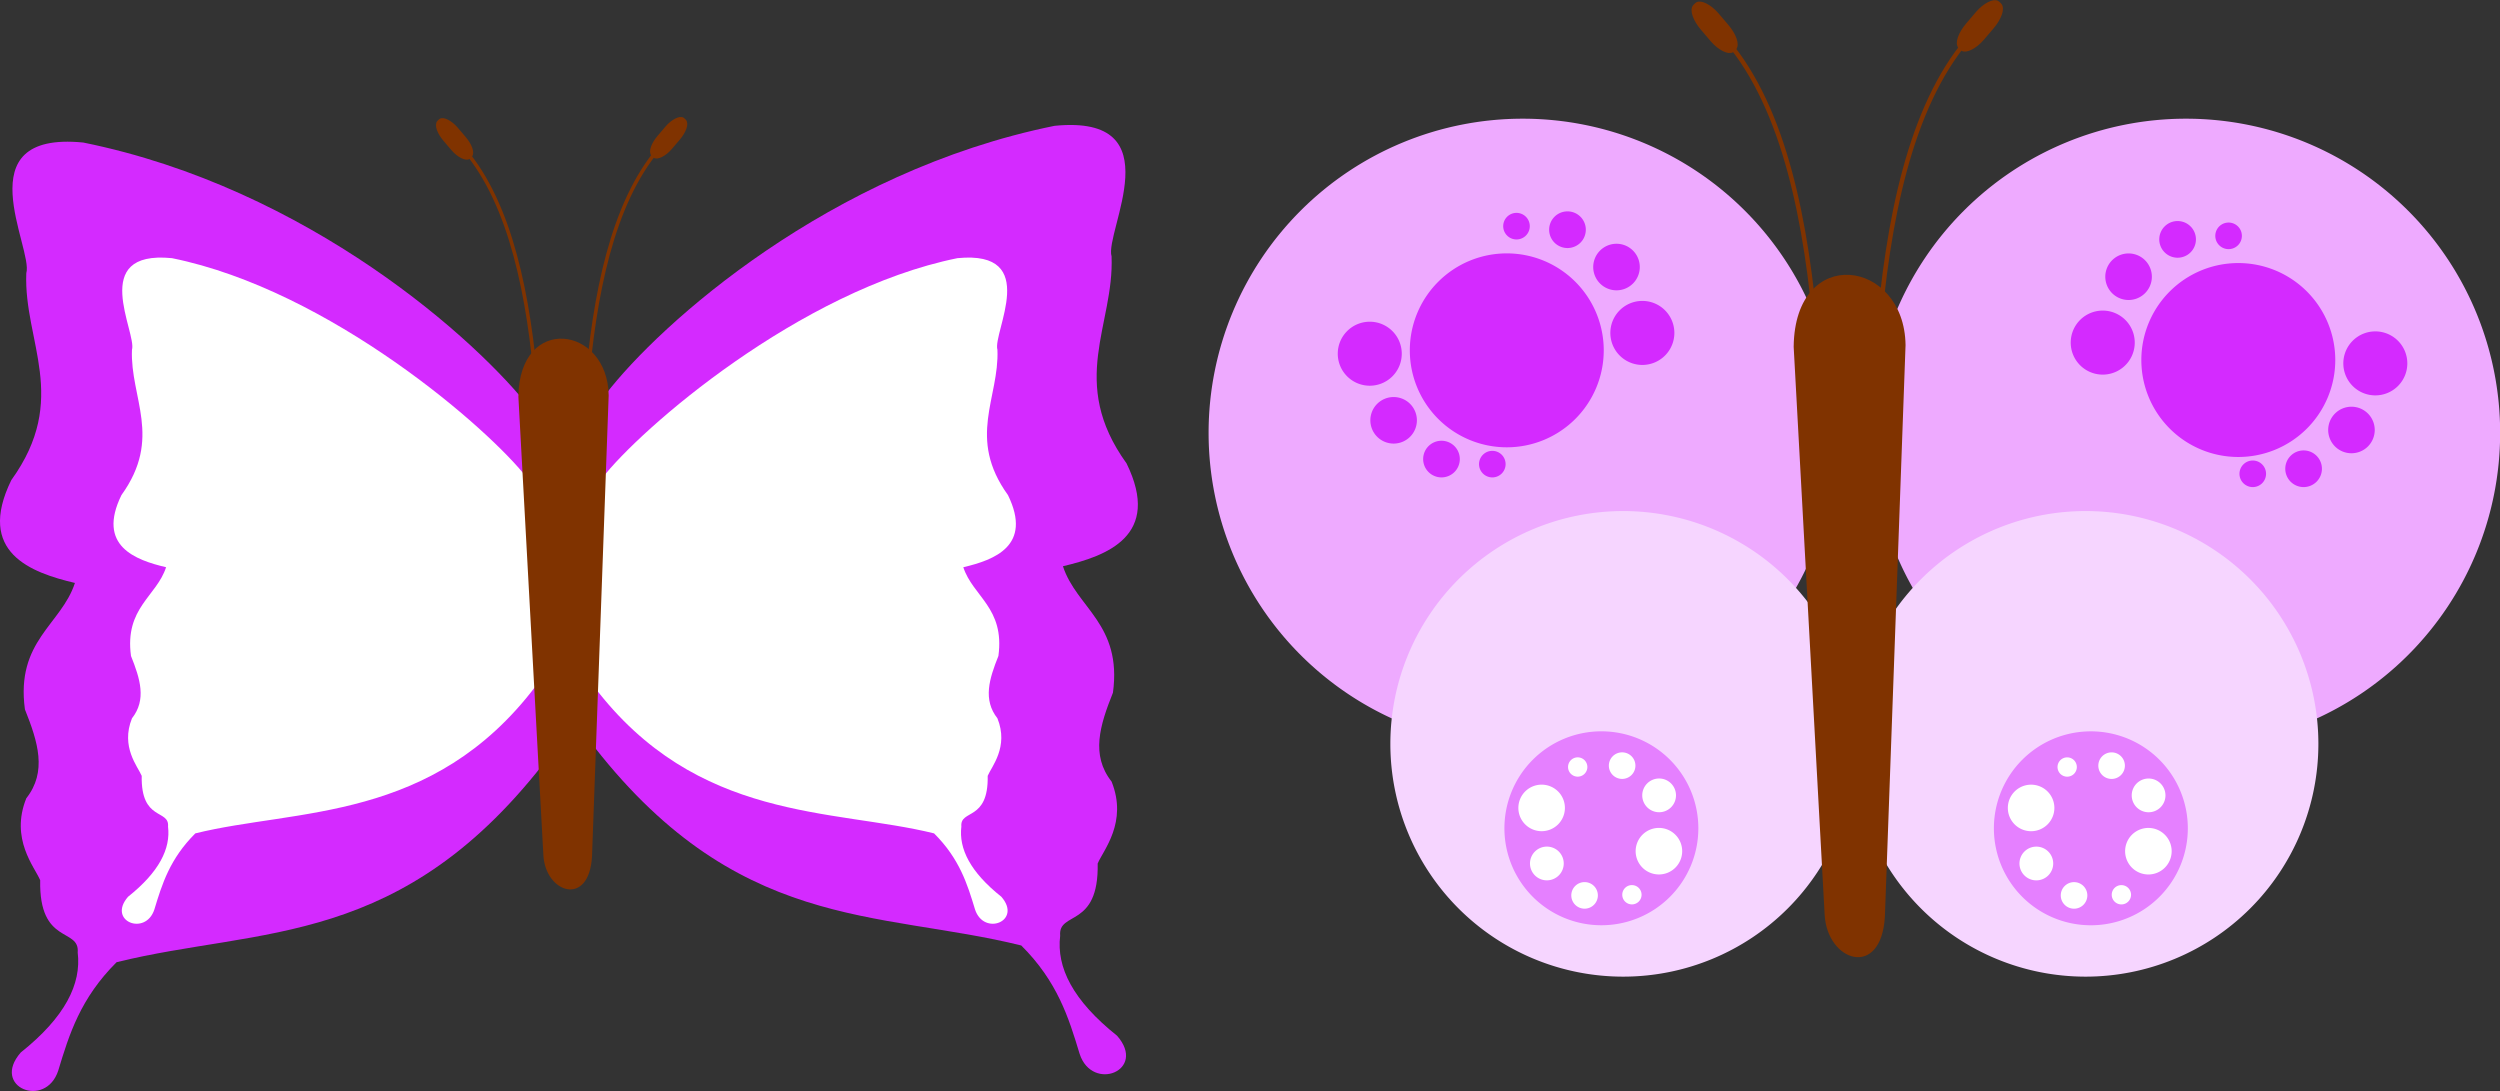
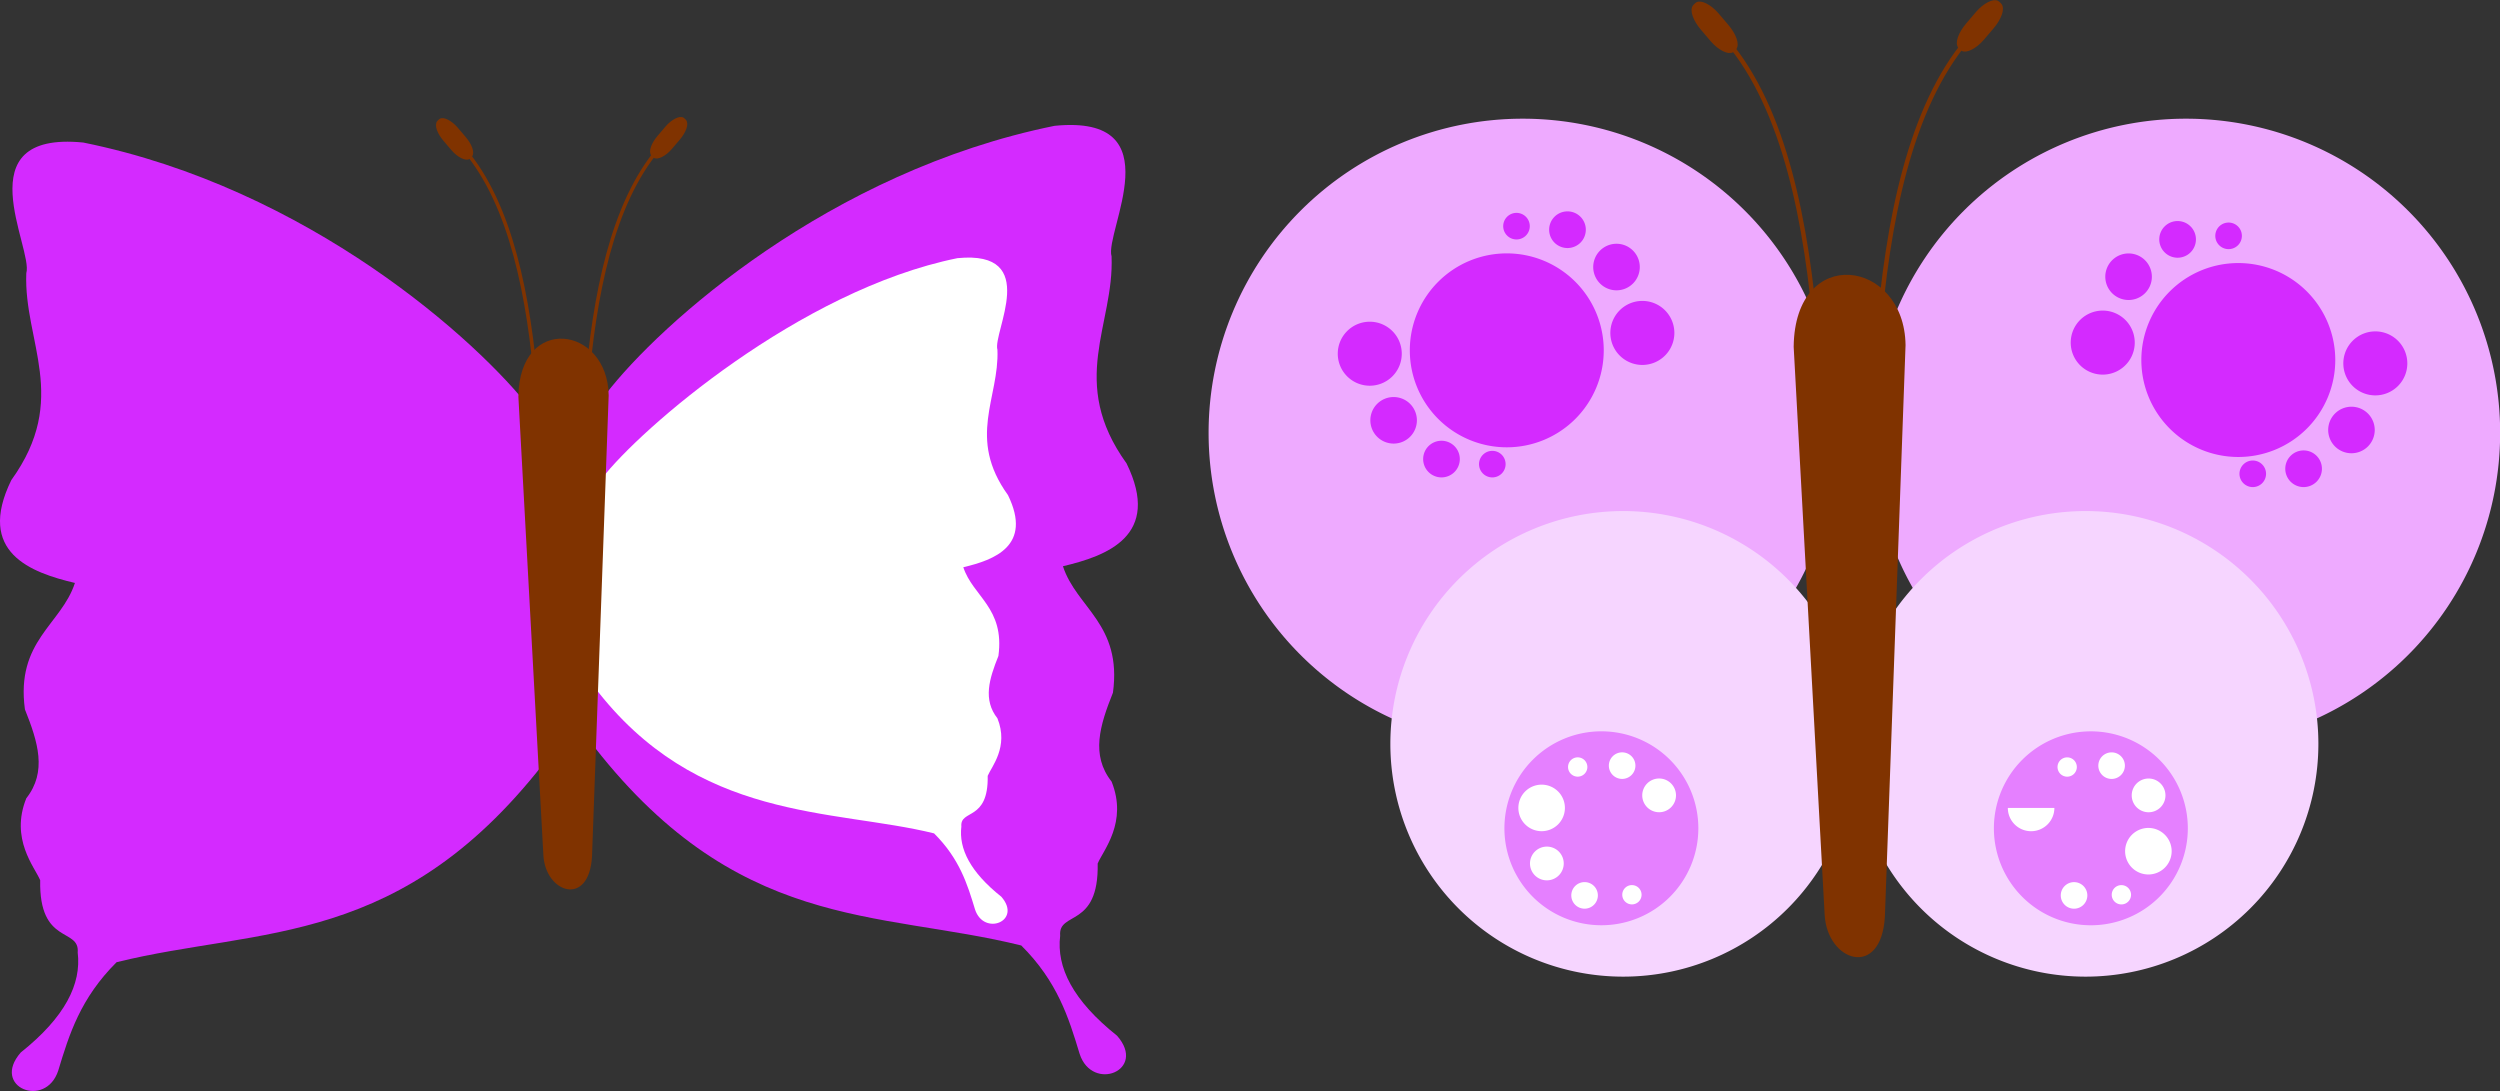
<svg xmlns="http://www.w3.org/2000/svg" xmlns:ns1="http://sodipodi.sourceforge.net/DTD/sodipodi-0.dtd" xmlns:ns2="http://www.inkscape.org/namespaces/inkscape" width="696.884" height="304.116" id="svg2438" ns1:version="0.32" ns2:version="0.46" ns1:docname="bratac_Butterfly.svg" ns2:output_extension="org.inkscape.output.svg.inkscape" version="1.0">
  <rect width="100%" height="100%" fill="#333333" stroke="none" />
  <defs id="defs2440">
    <ns2:perspective ns1:type="inkscape:persp3d" ns2:vp_x="0 : 526.18109 : 1" ns2:vp_y="0 : 1000 : 0" ns2:vp_z="744.09448 : 526.18109 : 1" ns2:persp3d-origin="372.04724 : 350.78739 : 1" id="perspective2446" />
  </defs>
  <ns1:namedview id="base" pagecolor="#ffffff" bordercolor="#666666" borderopacity="1.0" gridtolerance="10000" guidetolerance="10" objecttolerance="10" ns2:pageopacity="0.0" ns2:pageshadow="2" ns2:zoom="1.9384012" ns2:cx="210.23689" ns2:cy="130.50187" ns2:document-units="px" ns2:current-layer="capa1" showgrid="false" ns2:window-width="1144" ns2:window-height="800" ns2:window-x="-5" ns2:window-y="25" showguides="true" ns2:guide-bbox="true" />
  <g ns2:label="Capa 1" ns2:groupmode="layer" id="capa1" transform="translate(-27.223,-216.488)">
    <g id="g3448" transform="translate(-127.406,-247.891)">
      <g id="g3410">
        <path style="fill:#d42aff;fill-opacity:1;fill-rule:evenodd;stroke:none;stroke-width:0.445px;stroke-linecap:butt;stroke-linejoin:miter;stroke-opacity:1" d="M 323.526,574.2 C 338.552,554.653 385.897,512.159 448.601,499.451 C 482.013,496.142 462.446,529.056 464.483,535.863 C 465.261,554.953 452.254,570.798 468.669,593.568 C 478.525,613.74 463.155,619.332 450.929,622.218 C 454.708,633.847 467.453,638.328 464.87,657.458 C 461.203,666.617 458.662,674.844 464.483,682.241 C 469.053,693.599 462.152,701.395 460.61,705.089 C 460.977,723.261 449.54,718.222 450.155,725.226 C 449.081,734.03 453.688,743.271 466.032,753.107 C 474.454,762.772 459.086,768.924 455.576,758.141 C 452.532,748.073 449.418,738.005 439.312,727.936 C 399.241,718.017 359.525,724.42 318.491,670.237 L 323.526,574.2 z" id="path3378" ns1:nodetypes="cccccccccccccc" />
        <path style="fill:#d42aff;fill-rule:evenodd;stroke:none;stroke-width:0.445px;stroke-linecap:butt;stroke-linejoin:miter;stroke-opacity:1;fill-opacity:1" d="M 302.917,578.86 C 287.89,559.313 240.546,516.818 177.841,504.111 C 144.43,500.802 163.997,533.715 161.96,540.523 C 161.182,559.613 174.189,575.457 157.774,598.227 C 147.917,618.4 163.287,623.992 175.514,626.878 C 171.735,638.506 158.99,642.988 161.573,662.117 C 165.24,671.277 167.78,679.503 161.96,686.901 C 157.39,698.258 164.291,706.054 165.833,709.748 C 165.465,727.92 176.903,722.882 176.288,729.885 C 177.362,738.689 172.755,747.931 160.411,757.767 C 151.989,767.432 167.357,773.584 170.867,762.801 C 173.911,752.733 177.025,742.664 187.131,732.596 C 227.202,722.676 266.918,729.08 307.951,674.896 L 302.917,578.86 z" id="path3380" ns1:nodetypes="cccccccccccccc" />
-         <path style="fill:#ffffff;fill-rule:evenodd;stroke:none;stroke-width:0.445px;stroke-linecap:butt;stroke-linejoin:miter;stroke-opacity:1" d="M 301.655,597.736 C 291.11,584.018 246.565,545.26 202.56,536.342 C 179.113,534.02 192.844,557.118 191.415,561.895 C 190.869,575.292 199.997,586.411 188.478,602.39 C 181.56,616.547 192.347,620.471 200.927,622.496 C 198.275,630.657 189.331,633.802 191.143,647.226 C 193.717,653.654 195.5,659.427 191.415,664.619 C 188.208,672.589 193.051,678.06 194.133,680.652 C 193.875,693.405 201.902,689.869 201.47,694.784 C 202.224,700.962 198.99,707.447 190.328,714.35 C 184.417,721.133 195.203,725.45 197.666,717.883 C 199.802,710.817 201.987,703.752 209.079,696.686 C 237.2,689.725 275.2,693.623 303.996,655.598 L 301.655,597.736 z" id="path3390" ns1:nodetypes="cccccccccccccc" />
        <path style="fill:#ffffff;fill-rule:evenodd;stroke:none;stroke-width:0.445px;stroke-linecap:butt;stroke-linejoin:miter;stroke-opacity:1" d="M 322.428,597.736 C 332.974,584.018 377.519,545.26 421.523,536.342 C 444.971,534.02 431.239,557.118 432.668,561.895 C 433.214,575.292 424.086,586.411 435.606,602.39 C 442.523,616.547 431.737,620.471 423.157,622.496 C 425.809,630.657 434.753,633.802 432.94,647.226 C 430.367,653.654 428.584,659.427 432.668,664.619 C 435.875,672.589 431.032,678.06 429.951,680.652 C 430.208,693.405 422.182,689.869 422.613,694.784 C 421.86,700.962 425.093,707.447 433.755,714.35 C 439.666,721.133 428.881,725.45 426.418,717.883 C 424.282,710.817 422.096,703.752 415.004,696.686 C 386.883,689.725 348.883,693.623 320.087,655.598 L 322.428,597.736 z" id="path3392" ns1:nodetypes="cccccccccccccc" />
        <path style="fill:#803300;fill-rule:evenodd;stroke:none;stroke-width:0.445px;stroke-linecap:butt;stroke-linejoin:miter;stroke-opacity:1" d="M 299.129,574.975 C 299.387,551.742 324.042,555.204 324.3,574.587 L 319.653,703.153 C 318.832,717.309 306.664,713.349 306.1,702.765 L 299.129,574.975 z" id="path3376" ns1:nodetypes="ccccc" />
        <g id="g3400">
          <path ns1:nodetypes="cc" id="path3394" d="M 319.051,563.238 C 322.02,537.041 328.462,513.256 343.441,500.615" style="fill:none;fill-rule:evenodd;stroke:#803300;stroke-width:1px;stroke-linecap:butt;stroke-linejoin:miter;stroke-opacity:1" />
          <rect transform="matrix(0.648,-0.761,0.734,0.679,0,0)" ry="1.793" rx="4.589" y="584.123" x="-143.977" height="4.079" width="12.588" id="rect3398" style="opacity:1;fill:#803300;fill-opacity:1;stroke:#803300;stroke-width:1.329;stroke-linecap:round;stroke-linejoin:round;stroke-miterlimit:4;stroke-dasharray:none;stroke-dashoffset:0;stroke-opacity:1" />
        </g>
        <g id="g3404" transform="matrix(-1,0,0,1,622.368,0.319)">
          <path ns1:nodetypes="cc" id="path3406" d="M 319.051,563.238 C 322.02,537.041 328.462,513.256 343.441,500.615" style="fill:none;fill-rule:evenodd;stroke:#803300;stroke-width:1px;stroke-linecap:butt;stroke-linejoin:miter;stroke-opacity:1" />
          <rect transform="matrix(0.648,-0.761,0.734,0.679,0,0)" ry="1.793" rx="4.589" y="584.123" x="-143.977" height="4.079" width="12.588" id="rect3408" style="opacity:1;fill:#803300;fill-opacity:1;stroke:#803300;stroke-width:1.329;stroke-linecap:round;stroke-linejoin:round;stroke-miterlimit:4;stroke-dasharray:none;stroke-dashoffset:0;stroke-opacity:1" />
        </g>
      </g>
    </g>
    <g id="g2691" transform="matrix(1.239,0,0,1.239,-252.264,-313.194)">
      <g transform="translate(383.176,-34.449)" id="g3477">
        <path ns1:type="arc" style="opacity:1;fill:#eeaaff;fill-opacity:1;stroke:none;stroke-width:3;stroke-linecap:round;stroke-linejoin:round;stroke-miterlimit:4;stroke-dasharray:none;stroke-dashoffset:0;stroke-opacity:1" id="path3473" ns1:cx="383.07379" ns1:cy="623.9129" ns1:rx="70.681046" ns1:ry="70.681046" d="M 453.755,623.913 A 70.681,70.681 0 1 1 312.393,623.913 A 70.681,70.681 0 1 1 453.755,623.913 z" transform="translate(-48.866,-64.573)" />
        <path ns1:type="arc" style="opacity:1;fill:#f6d5ff;fill-opacity:1;stroke:none;stroke-width:3;stroke-linecap:round;stroke-linejoin:round;stroke-miterlimit:4;stroke-dasharray:none;stroke-dashoffset:0;stroke-opacity:1" id="path3475" ns1:cx="383.07379" ns1:cy="623.9129" ns1:rx="70.681046" ns1:ry="70.681046" d="M 453.755,623.913 A 70.681,70.681 0 1 1 312.393,623.913 A 70.681,70.681 0 1 1 453.755,623.913 z" transform="matrix(0.741,0,0,0.741,27.762,166.991)" />
      </g>
      <g transform="matrix(-1,0,0,1,902.376,-34.449)" id="g3481">
        <path ns1:type="arc" style="opacity:1;fill:#eeaaff;fill-opacity:1;stroke:none;stroke-width:3;stroke-linecap:round;stroke-linejoin:round;stroke-miterlimit:4;stroke-dasharray:none;stroke-dashoffset:0;stroke-opacity:1" id="path3483" ns1:cx="383.07379" ns1:cy="623.9129" ns1:rx="70.681046" ns1:ry="70.681046" d="M 453.755,623.913 A 70.681,70.681 0 1 1 312.393,623.913 A 70.681,70.681 0 1 1 453.755,623.913 z" transform="translate(-48.866,-64.573)" />
        <path ns1:type="arc" style="opacity:1;fill:#f6d5ff;fill-opacity:1;stroke:none;stroke-width:3;stroke-linecap:round;stroke-linejoin:round;stroke-miterlimit:4;stroke-dasharray:none;stroke-dashoffset:0;stroke-opacity:1" id="path3485" ns1:cx="383.07379" ns1:cy="623.9129" ns1:rx="70.681046" ns1:ry="70.681046" d="M 453.755,623.913 A 70.681,70.681 0 1 1 312.393,623.913 A 70.681,70.681 0 1 1 453.755,623.913 z" transform="matrix(0.741,0,0,0.741,27.762,166.991)" />
      </g>
      <path ns1:nodetypes="ccccc" id="path3433" d="M 629.12,505.526 C 629.378,482.293 654.033,485.755 654.291,505.138 L 649.644,633.704 C 648.823,647.86 636.655,643.9 636.09,633.316 L 629.12,505.526 z" style="fill:#803300;fill-rule:evenodd;stroke:none;stroke-width:0.445px;stroke-linecap:butt;stroke-linejoin:miter;stroke-opacity:1" />
      <g transform="translate(329.991,-69.449)" id="g3435">
        <path style="fill:none;fill-rule:evenodd;stroke:#803300;stroke-width:1px;stroke-linecap:butt;stroke-linejoin:miter;stroke-opacity:1" d="M 319.051,563.238 C 322.02,537.041 328.462,513.256 343.441,500.615" id="path3437" ns1:nodetypes="cc" />
        <rect style="opacity:1;fill:#803300;fill-opacity:1;stroke:#803300;stroke-width:1.329;stroke-linecap:round;stroke-linejoin:round;stroke-miterlimit:4;stroke-dasharray:none;stroke-dashoffset:0;stroke-opacity:1" id="rect3439" width="12.588" height="4.079" x="-143.977" y="584.123" rx="4.589" ry="1.793" transform="matrix(0.648,-0.761,0.734,0.679,0,0)" />
      </g>
      <g transform="matrix(-1,0,0,1,952.358,-69.13)" id="g3441">
        <path style="fill:none;fill-rule:evenodd;stroke:#803300;stroke-width:1px;stroke-linecap:butt;stroke-linejoin:miter;stroke-opacity:1" d="M 319.051,563.238 C 322.02,537.041 328.462,513.256 343.441,500.615" id="path3443" ns1:nodetypes="cc" />
        <rect style="opacity:1;fill:#803300;fill-opacity:1;stroke:#803300;stroke-width:1.329;stroke-linecap:round;stroke-linejoin:round;stroke-miterlimit:4;stroke-dasharray:none;stroke-dashoffset:0;stroke-opacity:1" id="rect3446" width="12.588" height="4.079" x="-143.977" y="584.123" rx="4.589" ry="1.793" transform="matrix(0.648,-0.761,0.734,0.679,0,0)" />
      </g>
      <g transform="translate(380.366,-37.126)" id="g3538">
        <g id="g3497" transform="translate(3.372,16.297)">
          <path transform="translate(5.442,-32.182)" d="M 197.209,559.34 A 21.815,21.815 0 1 1 153.579,559.34 A 21.815,21.815 0 1 1 197.209,559.34 z" ns1:ry="21.815136" ns1:rx="21.815136" ns1:cy="559.34009" ns1:cx="175.39369" id="path3487" style="opacity:1;fill:#d42aff;fill-opacity:1;stroke:none;stroke-width:3;stroke-linecap:round;stroke-linejoin:round;stroke-miterlimit:4;stroke-dasharray:none;stroke-dashoffset:0;stroke-opacity:1" ns1:type="arc" />
          <path transform="matrix(0.33,0,0,0.33,92.13,343.334)" d="M 197.209,559.34 A 21.815,21.815 0 1 1 153.579,559.34 A 21.815,21.815 0 1 1 197.209,559.34 z" ns1:ry="21.815136" ns1:rx="21.815136" ns1:cy="559.34009" ns1:cx="175.39369" id="path3489" style="opacity:1;fill:#d42aff;fill-opacity:1;stroke:none;stroke-width:3;stroke-linecap:round;stroke-linejoin:round;stroke-miterlimit:4;stroke-dasharray:none;stroke-dashoffset:0;stroke-opacity:1" ns1:type="arc" />
          <path transform="matrix(0.24,0,0,0.24,113.283,408.658)" d="M 197.209,559.34 A 21.815,21.815 0 1 1 153.579,559.34 A 21.815,21.815 0 1 1 197.209,559.34 z" ns1:ry="21.815136" ns1:rx="21.815136" ns1:cy="559.34009" ns1:cx="175.39369" id="path3491" style="opacity:1;fill:#d42aff;fill-opacity:1;stroke:none;stroke-width:3;stroke-linecap:round;stroke-linejoin:round;stroke-miterlimit:4;stroke-dasharray:none;stroke-dashoffset:0;stroke-opacity:1" ns1:type="arc" />
          <path transform="matrix(0.189,0,0,0.189,132.997,445.906)" d="M 197.209,559.34 A 21.815,21.815 0 1 1 153.579,559.34 A 21.815,21.815 0 1 1 197.209,559.34 z" ns1:ry="21.815136" ns1:rx="21.815136" ns1:cy="559.34009" ns1:cx="175.39369" id="path3493" style="opacity:1;fill:#d42aff;fill-opacity:1;stroke:none;stroke-width:3;stroke-linecap:round;stroke-linejoin:round;stroke-miterlimit:4;stroke-dasharray:none;stroke-dashoffset:0;stroke-opacity:1" ns1:type="arc" />
          <path transform="matrix(0.137,0,0,0.137,153.554,476.129)" d="M 197.209,559.34 A 21.815,21.815 0 1 1 153.579,559.34 A 21.815,21.815 0 1 1 197.209,559.34 z" ns1:ry="21.815136" ns1:rx="21.815136" ns1:cy="559.34009" ns1:cx="175.39369" id="path3495" style="opacity:1;fill:#d42aff;fill-opacity:1;stroke:none;stroke-width:3;stroke-linecap:round;stroke-linejoin:round;stroke-miterlimit:4;stroke-dasharray:none;stroke-dashoffset:0;stroke-opacity:1" ns1:type="arc" />
        </g>
        <g id="g3532" transform="matrix(1,-2.9895281e-2,2.9895281e-2,1,47.335,85.956)">
          <path transform="matrix(-0.33,0,0,-0.33,211.558,642.757)" d="M 197.209,559.34 A 21.815,21.815 0 1 1 153.579,559.34 A 21.815,21.815 0 1 1 197.209,559.34 z" ns1:ry="21.815136" ns1:rx="21.815136" ns1:cy="559.34009" ns1:cx="175.39369" id="path3508" style="fill:#d42aff;fill-opacity:1;stroke:none;stroke-width:3;stroke-linecap:round;stroke-linejoin:round;stroke-miterlimit:4;stroke-dasharray:none;stroke-dashoffset:0;stroke-opacity:1" ns1:type="arc" />
          <path transform="matrix(-0.24,0,0,-0.24,190.405,577.433)" d="M 197.209,559.34 A 21.815,21.815 0 1 1 153.579,559.34 A 21.815,21.815 0 1 1 197.209,559.34 z" ns1:ry="21.815136" ns1:rx="21.815136" ns1:cy="559.34009" ns1:cx="175.39369" id="path3510" style="fill:#d42aff;fill-opacity:1;stroke:none;stroke-width:3;stroke-linecap:round;stroke-linejoin:round;stroke-miterlimit:4;stroke-dasharray:none;stroke-dashoffset:0;stroke-opacity:1" ns1:type="arc" />
          <path transform="matrix(-0.189,0,0,-0.189,170.691,540.185)" d="M 197.209,559.34 A 21.815,21.815 0 1 1 153.579,559.34 A 21.815,21.815 0 1 1 197.209,559.34 z" ns1:ry="21.815136" ns1:rx="21.815136" ns1:cy="559.34009" ns1:cx="175.39369" id="path3512" style="fill:#d42aff;fill-opacity:1;stroke:none;stroke-width:3;stroke-linecap:round;stroke-linejoin:round;stroke-miterlimit:4;stroke-dasharray:none;stroke-dashoffset:0;stroke-opacity:1" ns1:type="arc" />
          <path transform="matrix(-0.137,0,0,-0.137,150.134,509.962)" d="M 197.209,559.34 A 21.815,21.815 0 1 1 153.579,559.34 A 21.815,21.815 0 1 1 197.209,559.34 z" ns1:ry="21.815136" ns1:rx="21.815136" ns1:cy="559.34009" ns1:cx="175.39369" id="path3514" style="fill:#d42aff;fill-opacity:1;stroke:none;stroke-width:3;stroke-linecap:round;stroke-linejoin:round;stroke-miterlimit:4;stroke-dasharray:none;stroke-dashoffset:0;stroke-opacity:1" ns1:type="arc" />
        </g>
      </g>
      <g transform="matrix(-1,0,0,1,913.363,-34.949)" id="g3551">
        <g id="g3553" transform="translate(3.372,16.297)">
          <path transform="translate(5.442,-32.182)" d="M 197.209,559.34 A 21.815,21.815 0 1 1 153.579,559.34 A 21.815,21.815 0 1 1 197.209,559.34 z" ns1:ry="21.815136" ns1:rx="21.815136" ns1:cy="559.34009" ns1:cx="175.39369" id="path3555" style="opacity:1;fill:#d42aff;fill-opacity:1;stroke:none;stroke-width:3;stroke-linecap:round;stroke-linejoin:round;stroke-miterlimit:4;stroke-dasharray:none;stroke-dashoffset:0;stroke-opacity:1" ns1:type="arc" />
          <path transform="matrix(0.33,0,0,0.33,92.13,343.334)" d="M 197.209,559.34 A 21.815,21.815 0 1 1 153.579,559.34 A 21.815,21.815 0 1 1 197.209,559.34 z" ns1:ry="21.815136" ns1:rx="21.815136" ns1:cy="559.34009" ns1:cx="175.39369" id="path3557" style="opacity:1;fill:#d42aff;fill-opacity:1;stroke:none;stroke-width:3;stroke-linecap:round;stroke-linejoin:round;stroke-miterlimit:4;stroke-dasharray:none;stroke-dashoffset:0;stroke-opacity:1" ns1:type="arc" />
          <path transform="matrix(0.24,0,0,0.24,113.283,408.658)" d="M 197.209,559.34 A 21.815,21.815 0 1 1 153.579,559.34 A 21.815,21.815 0 1 1 197.209,559.34 z" ns1:ry="21.815136" ns1:rx="21.815136" ns1:cy="559.34009" ns1:cx="175.39369" id="path3559" style="opacity:1;fill:#d42aff;fill-opacity:1;stroke:none;stroke-width:3;stroke-linecap:round;stroke-linejoin:round;stroke-miterlimit:4;stroke-dasharray:none;stroke-dashoffset:0;stroke-opacity:1" ns1:type="arc" />
          <path transform="matrix(0.189,0,0,0.189,132.997,445.906)" d="M 197.209,559.34 A 21.815,21.815 0 1 1 153.579,559.34 A 21.815,21.815 0 1 1 197.209,559.34 z" ns1:ry="21.815136" ns1:rx="21.815136" ns1:cy="559.34009" ns1:cx="175.39369" id="path3561" style="opacity:1;fill:#d42aff;fill-opacity:1;stroke:none;stroke-width:3;stroke-linecap:round;stroke-linejoin:round;stroke-miterlimit:4;stroke-dasharray:none;stroke-dashoffset:0;stroke-opacity:1" ns1:type="arc" />
          <path transform="matrix(0.137,0,0,0.137,153.554,476.129)" d="M 197.209,559.34 A 21.815,21.815 0 1 1 153.579,559.34 A 21.815,21.815 0 1 1 197.209,559.34 z" ns1:ry="21.815136" ns1:rx="21.815136" ns1:cy="559.34009" ns1:cx="175.39369" id="path3563" style="opacity:1;fill:#d42aff;fill-opacity:1;stroke:none;stroke-width:3;stroke-linecap:round;stroke-linejoin:round;stroke-miterlimit:4;stroke-dasharray:none;stroke-dashoffset:0;stroke-opacity:1" ns1:type="arc" />
        </g>
        <g id="g3565" transform="matrix(1,-2.9895281e-2,2.9895281e-2,1,47.335,85.956)">
          <path transform="matrix(-0.33,0,0,-0.33,211.558,642.757)" d="M 197.209,559.34 A 21.815,21.815 0 1 1 153.579,559.34 A 21.815,21.815 0 1 1 197.209,559.34 z" ns1:ry="21.815136" ns1:rx="21.815136" ns1:cy="559.34009" ns1:cx="175.39369" id="path3567" style="fill:#d42aff;fill-opacity:1;stroke:none;stroke-width:3;stroke-linecap:round;stroke-linejoin:round;stroke-miterlimit:4;stroke-dasharray:none;stroke-dashoffset:0;stroke-opacity:1" ns1:type="arc" />
          <path transform="matrix(-0.24,0,0,-0.24,190.405,577.433)" d="M 197.209,559.34 A 21.815,21.815 0 1 1 153.579,559.34 A 21.815,21.815 0 1 1 197.209,559.34 z" ns1:ry="21.815136" ns1:rx="21.815136" ns1:cy="559.34009" ns1:cx="175.39369" id="path3569" style="fill:#d42aff;fill-opacity:1;stroke:none;stroke-width:3;stroke-linecap:round;stroke-linejoin:round;stroke-miterlimit:4;stroke-dasharray:none;stroke-dashoffset:0;stroke-opacity:1" ns1:type="arc" />
          <path transform="matrix(-0.189,0,0,-0.189,170.691,540.185)" d="M 197.209,559.34 A 21.815,21.815 0 1 1 153.579,559.34 A 21.815,21.815 0 1 1 197.209,559.34 z" ns1:ry="21.815136" ns1:rx="21.815136" ns1:cy="559.34009" ns1:cx="175.39369" id="path3571" style="fill:#d42aff;fill-opacity:1;stroke:none;stroke-width:3;stroke-linecap:round;stroke-linejoin:round;stroke-miterlimit:4;stroke-dasharray:none;stroke-dashoffset:0;stroke-opacity:1" ns1:type="arc" />
          <path transform="matrix(-0.137,0,0,-0.137,150.134,509.962)" d="M 197.209,559.34 A 21.815,21.815 0 1 1 153.579,559.34 A 21.815,21.815 0 1 1 197.209,559.34 z" ns1:ry="21.815136" ns1:rx="21.815136" ns1:cy="559.34009" ns1:cx="175.39369" id="path3573" style="fill:#d42aff;fill-opacity:1;stroke:none;stroke-width:3;stroke-linecap:round;stroke-linejoin:round;stroke-miterlimit:4;stroke-dasharray:none;stroke-dashoffset:0;stroke-opacity:1" ns1:type="arc" />
        </g>
      </g>
      <g transform="translate(92.144,-9.149)" id="g2660">
        <path ns1:type="arc" style="fill:#e580ff;fill-opacity:1;stroke:none;stroke-width:3;stroke-linecap:round;stroke-linejoin:round;stroke-miterlimit:4;stroke-dasharray:none;stroke-dashoffset:0;stroke-opacity:1" id="path2600" ns1:cx="175.39369" ns1:cy="559.34009" ns1:rx="21.815136" ns1:ry="21.815136" d="M 197.209,559.34 A 21.815,21.815 0 1 1 153.579,559.34 A 21.815,21.815 0 1 1 197.209,559.34 z" transform="translate(318.32,63.666)" />
        <path ns1:type="arc" style="fill:#ffffff;fill-opacity:1;stroke:none;stroke-width:3;stroke-linecap:round;stroke-linejoin:round;stroke-miterlimit:4;stroke-dasharray:none;stroke-dashoffset:0;stroke-opacity:1" id="path2602" ns1:cx="175.39369" ns1:cy="559.34009" ns1:rx="21.815136" ns1:ry="21.815136" d="M 197.209,559.34 A 21.815,21.815 0 1 1 153.579,559.34 A 21.815,21.815 0 1 1 197.209,559.34 z" transform="matrix(0.24,0,0,0.24,438.177,484.183)" />
        <path ns1:type="arc" style="fill:#ffffff;fill-opacity:1;stroke:none;stroke-width:3;stroke-linecap:round;stroke-linejoin:round;stroke-miterlimit:4;stroke-dasharray:none;stroke-dashoffset:0;stroke-opacity:1" id="path2604" ns1:cx="175.39369" ns1:cy="559.34009" ns1:rx="21.815136" ns1:ry="21.815136" d="M 197.209,559.34 A 21.815,21.815 0 1 1 153.579,559.34 A 21.815,21.815 0 1 1 197.209,559.34 z" transform="matrix(0.174,0,0,0.174,450.93,533.599)" />
        <path ns1:type="arc" style="fill:#ffffff;fill-opacity:1;stroke:none;stroke-width:3;stroke-linecap:round;stroke-linejoin:round;stroke-miterlimit:4;stroke-dasharray:none;stroke-dashoffset:0;stroke-opacity:1" id="path2606" ns1:cx="175.39369" ns1:cy="559.34009" ns1:rx="21.815136" ns1:ry="21.815136" d="M 197.209,559.34 A 21.815,21.815 0 1 1 153.579,559.34 A 21.815,21.815 0 1 1 197.209,559.34 z" transform="matrix(0.137,0,0,0.137,465.905,561.475)" />
        <path ns1:type="arc" style="fill:#ffffff;fill-opacity:1;stroke:none;stroke-width:3;stroke-linecap:round;stroke-linejoin:round;stroke-miterlimit:4;stroke-dasharray:none;stroke-dashoffset:0;stroke-opacity:1" id="path2608" ns1:cx="175.39369" ns1:cy="559.34009" ns1:rx="21.815136" ns1:ry="21.815136" d="M 197.209,559.34 A 21.815,21.815 0 1 1 153.579,559.34 A 21.815,21.815 0 1 1 197.209,559.34 z" transform="matrix(9.9532459e-2,0,0,9.9532459e-2,483.126,582.287)" />
-         <path ns1:type="arc" style="fill:#ffffff;fill-opacity:1;stroke:none;stroke-width:3;stroke-linecap:round;stroke-linejoin:round;stroke-miterlimit:4;stroke-dasharray:none;stroke-dashoffset:0;stroke-opacity:1" id="path2644" ns1:cx="175.39369" ns1:cy="559.34009" ns1:rx="21.815136" ns1:ry="21.815136" d="M 197.209,559.34 A 21.815,21.815 0 1 1 153.579,559.34 A 21.815,21.815 0 1 1 197.209,559.34 z" transform="matrix(-0.24,0,0,-0.24,548.753,762.4)" />
        <path ns1:type="arc" style="fill:#ffffff;fill-opacity:1;stroke:none;stroke-width:3;stroke-linecap:round;stroke-linejoin:round;stroke-miterlimit:4;stroke-dasharray:none;stroke-dashoffset:0;stroke-opacity:1" id="path2646" ns1:cx="175.39369" ns1:cy="559.34009" ns1:rx="21.815136" ns1:ry="21.815136" d="M 197.209,559.34 A 21.815,21.815 0 1 1 153.579,559.34 A 21.815,21.815 0 1 1 197.209,559.34 z" transform="matrix(-0.174,0,0,-0.174,537.223,712.926)" />
        <path ns1:type="arc" style="fill:#ffffff;fill-opacity:1;stroke:none;stroke-width:3;stroke-linecap:round;stroke-linejoin:round;stroke-miterlimit:4;stroke-dasharray:none;stroke-dashoffset:0;stroke-opacity:1" id="path2648" ns1:cx="175.39369" ns1:cy="559.34009" ns1:rx="21.815136" ns1:ry="21.815136" d="M 197.209,559.34 A 21.815,21.815 0 1 1 153.579,559.34 A 21.815,21.815 0 1 1 197.209,559.34 z" transform="matrix(-0.137,0,0,-0.137,522.412,685.541)" />
        <path ns1:type="arc" style="fill:#ffffff;fill-opacity:1;stroke:none;stroke-width:3;stroke-linecap:round;stroke-linejoin:round;stroke-miterlimit:4;stroke-dasharray:none;stroke-dashoffset:0;stroke-opacity:1" id="path2650" ns1:cx="175.39369" ns1:cy="559.34009" ns1:rx="21.815136" ns1:ry="21.815136" d="M 197.209,559.34 A 21.815,21.815 0 1 1 153.579,559.34 A 21.815,21.815 0 1 1 197.209,559.34 z" transform="matrix(-9.9532459e-2,0,0,-9.9532459e-2,505.844,664.892)" />
      </g>
      <g transform="translate(202.267,-9.144)" id="g2671">
        <path ns1:type="arc" style="fill:#e580ff;fill-opacity:1;stroke:none;stroke-width:3;stroke-linecap:round;stroke-linejoin:round;stroke-miterlimit:4;stroke-dasharray:none;stroke-dashoffset:0;stroke-opacity:1" id="path2673" ns1:cx="175.39369" ns1:cy="559.34009" ns1:rx="21.815136" ns1:ry="21.815136" d="M 197.209,559.34 A 21.815,21.815 0 1 1 153.579,559.34 A 21.815,21.815 0 1 1 197.209,559.34 z" transform="translate(318.32,63.666)" />
-         <path ns1:type="arc" style="fill:#ffffff;fill-opacity:1;stroke:none;stroke-width:3;stroke-linecap:round;stroke-linejoin:round;stroke-miterlimit:4;stroke-dasharray:none;stroke-dashoffset:0;stroke-opacity:1" id="path2675" ns1:cx="175.39369" ns1:cy="559.34009" ns1:rx="21.815136" ns1:ry="21.815136" d="M 197.209,559.34 A 21.815,21.815 0 1 1 153.579,559.34 A 21.815,21.815 0 1 1 197.209,559.34 z" transform="matrix(0.24,0,0,0.24,438.177,484.183)" />
-         <path ns1:type="arc" style="fill:#ffffff;fill-opacity:1;stroke:none;stroke-width:3;stroke-linecap:round;stroke-linejoin:round;stroke-miterlimit:4;stroke-dasharray:none;stroke-dashoffset:0;stroke-opacity:1" id="path2677" ns1:cx="175.39369" ns1:cy="559.34009" ns1:rx="21.815136" ns1:ry="21.815136" d="M 197.209,559.34 A 21.815,21.815 0 1 1 153.579,559.34 A 21.815,21.815 0 1 1 197.209,559.34 z" transform="matrix(0.174,0,0,0.174,450.93,533.599)" />
+         <path ns1:type="arc" style="fill:#ffffff;fill-opacity:1;stroke:none;stroke-width:3;stroke-linecap:round;stroke-linejoin:round;stroke-miterlimit:4;stroke-dasharray:none;stroke-dashoffset:0;stroke-opacity:1" id="path2675" ns1:cx="175.39369" ns1:cy="559.34009" ns1:rx="21.815136" ns1:ry="21.815136" d="M 197.209,559.34 A 21.815,21.815 0 1 1 153.579,559.34 z" transform="matrix(0.24,0,0,0.24,438.177,484.183)" />
        <path ns1:type="arc" style="fill:#ffffff;fill-opacity:1;stroke:none;stroke-width:3;stroke-linecap:round;stroke-linejoin:round;stroke-miterlimit:4;stroke-dasharray:none;stroke-dashoffset:0;stroke-opacity:1" id="path2679" ns1:cx="175.39369" ns1:cy="559.34009" ns1:rx="21.815136" ns1:ry="21.815136" d="M 197.209,559.34 A 21.815,21.815 0 1 1 153.579,559.34 A 21.815,21.815 0 1 1 197.209,559.34 z" transform="matrix(0.137,0,0,0.137,465.905,561.475)" />
        <path ns1:type="arc" style="fill:#ffffff;fill-opacity:1;stroke:none;stroke-width:3;stroke-linecap:round;stroke-linejoin:round;stroke-miterlimit:4;stroke-dasharray:none;stroke-dashoffset:0;stroke-opacity:1" id="path2681" ns1:cx="175.39369" ns1:cy="559.34009" ns1:rx="21.815136" ns1:ry="21.815136" d="M 197.209,559.34 A 21.815,21.815 0 1 1 153.579,559.34 A 21.815,21.815 0 1 1 197.209,559.34 z" transform="matrix(9.9532459e-2,0,0,9.9532459e-2,483.126,582.287)" />
        <path ns1:type="arc" style="fill:#ffffff;fill-opacity:1;stroke:none;stroke-width:3;stroke-linecap:round;stroke-linejoin:round;stroke-miterlimit:4;stroke-dasharray:none;stroke-dashoffset:0;stroke-opacity:1" id="path2683" ns1:cx="175.39369" ns1:cy="559.34009" ns1:rx="21.815136" ns1:ry="21.815136" d="M 197.209,559.34 A 21.815,21.815 0 1 1 153.579,559.34 A 21.815,21.815 0 1 1 197.209,559.34 z" transform="matrix(-0.24,0,0,-0.24,548.753,762.4)" />
        <path ns1:type="arc" style="fill:#ffffff;fill-opacity:1;stroke:none;stroke-width:3;stroke-linecap:round;stroke-linejoin:round;stroke-miterlimit:4;stroke-dasharray:none;stroke-dashoffset:0;stroke-opacity:1" id="path2685" ns1:cx="175.39369" ns1:cy="559.34009" ns1:rx="21.815136" ns1:ry="21.815136" d="M 197.209,559.34 A 21.815,21.815 0 1 1 153.579,559.34 A 21.815,21.815 0 1 1 197.209,559.34 z" transform="matrix(-0.174,0,0,-0.174,537.223,712.926)" />
        <path ns1:type="arc" style="fill:#ffffff;fill-opacity:1;stroke:none;stroke-width:3;stroke-linecap:round;stroke-linejoin:round;stroke-miterlimit:4;stroke-dasharray:none;stroke-dashoffset:0;stroke-opacity:1" id="path2687" ns1:cx="175.39369" ns1:cy="559.34009" ns1:rx="21.815136" ns1:ry="21.815136" d="M 197.209,559.34 A 21.815,21.815 0 1 1 153.579,559.34 A 21.815,21.815 0 1 1 197.209,559.34 z" transform="matrix(-0.137,0,0,-0.137,522.412,685.541)" />
        <path ns1:type="arc" style="fill:#ffffff;fill-opacity:1;stroke:none;stroke-width:3;stroke-linecap:round;stroke-linejoin:round;stroke-miterlimit:4;stroke-dasharray:none;stroke-dashoffset:0;stroke-opacity:1" id="path2689" ns1:cx="175.39369" ns1:cy="559.34009" ns1:rx="21.815136" ns1:ry="21.815136" d="M 197.209,559.34 A 21.815,21.815 0 1 1 153.579,559.34 A 21.815,21.815 0 1 1 197.209,559.34 z" transform="matrix(-9.9532459e-2,0,0,-9.9532459e-2,505.844,664.892)" />
      </g>
    </g>
  </g>
</svg>